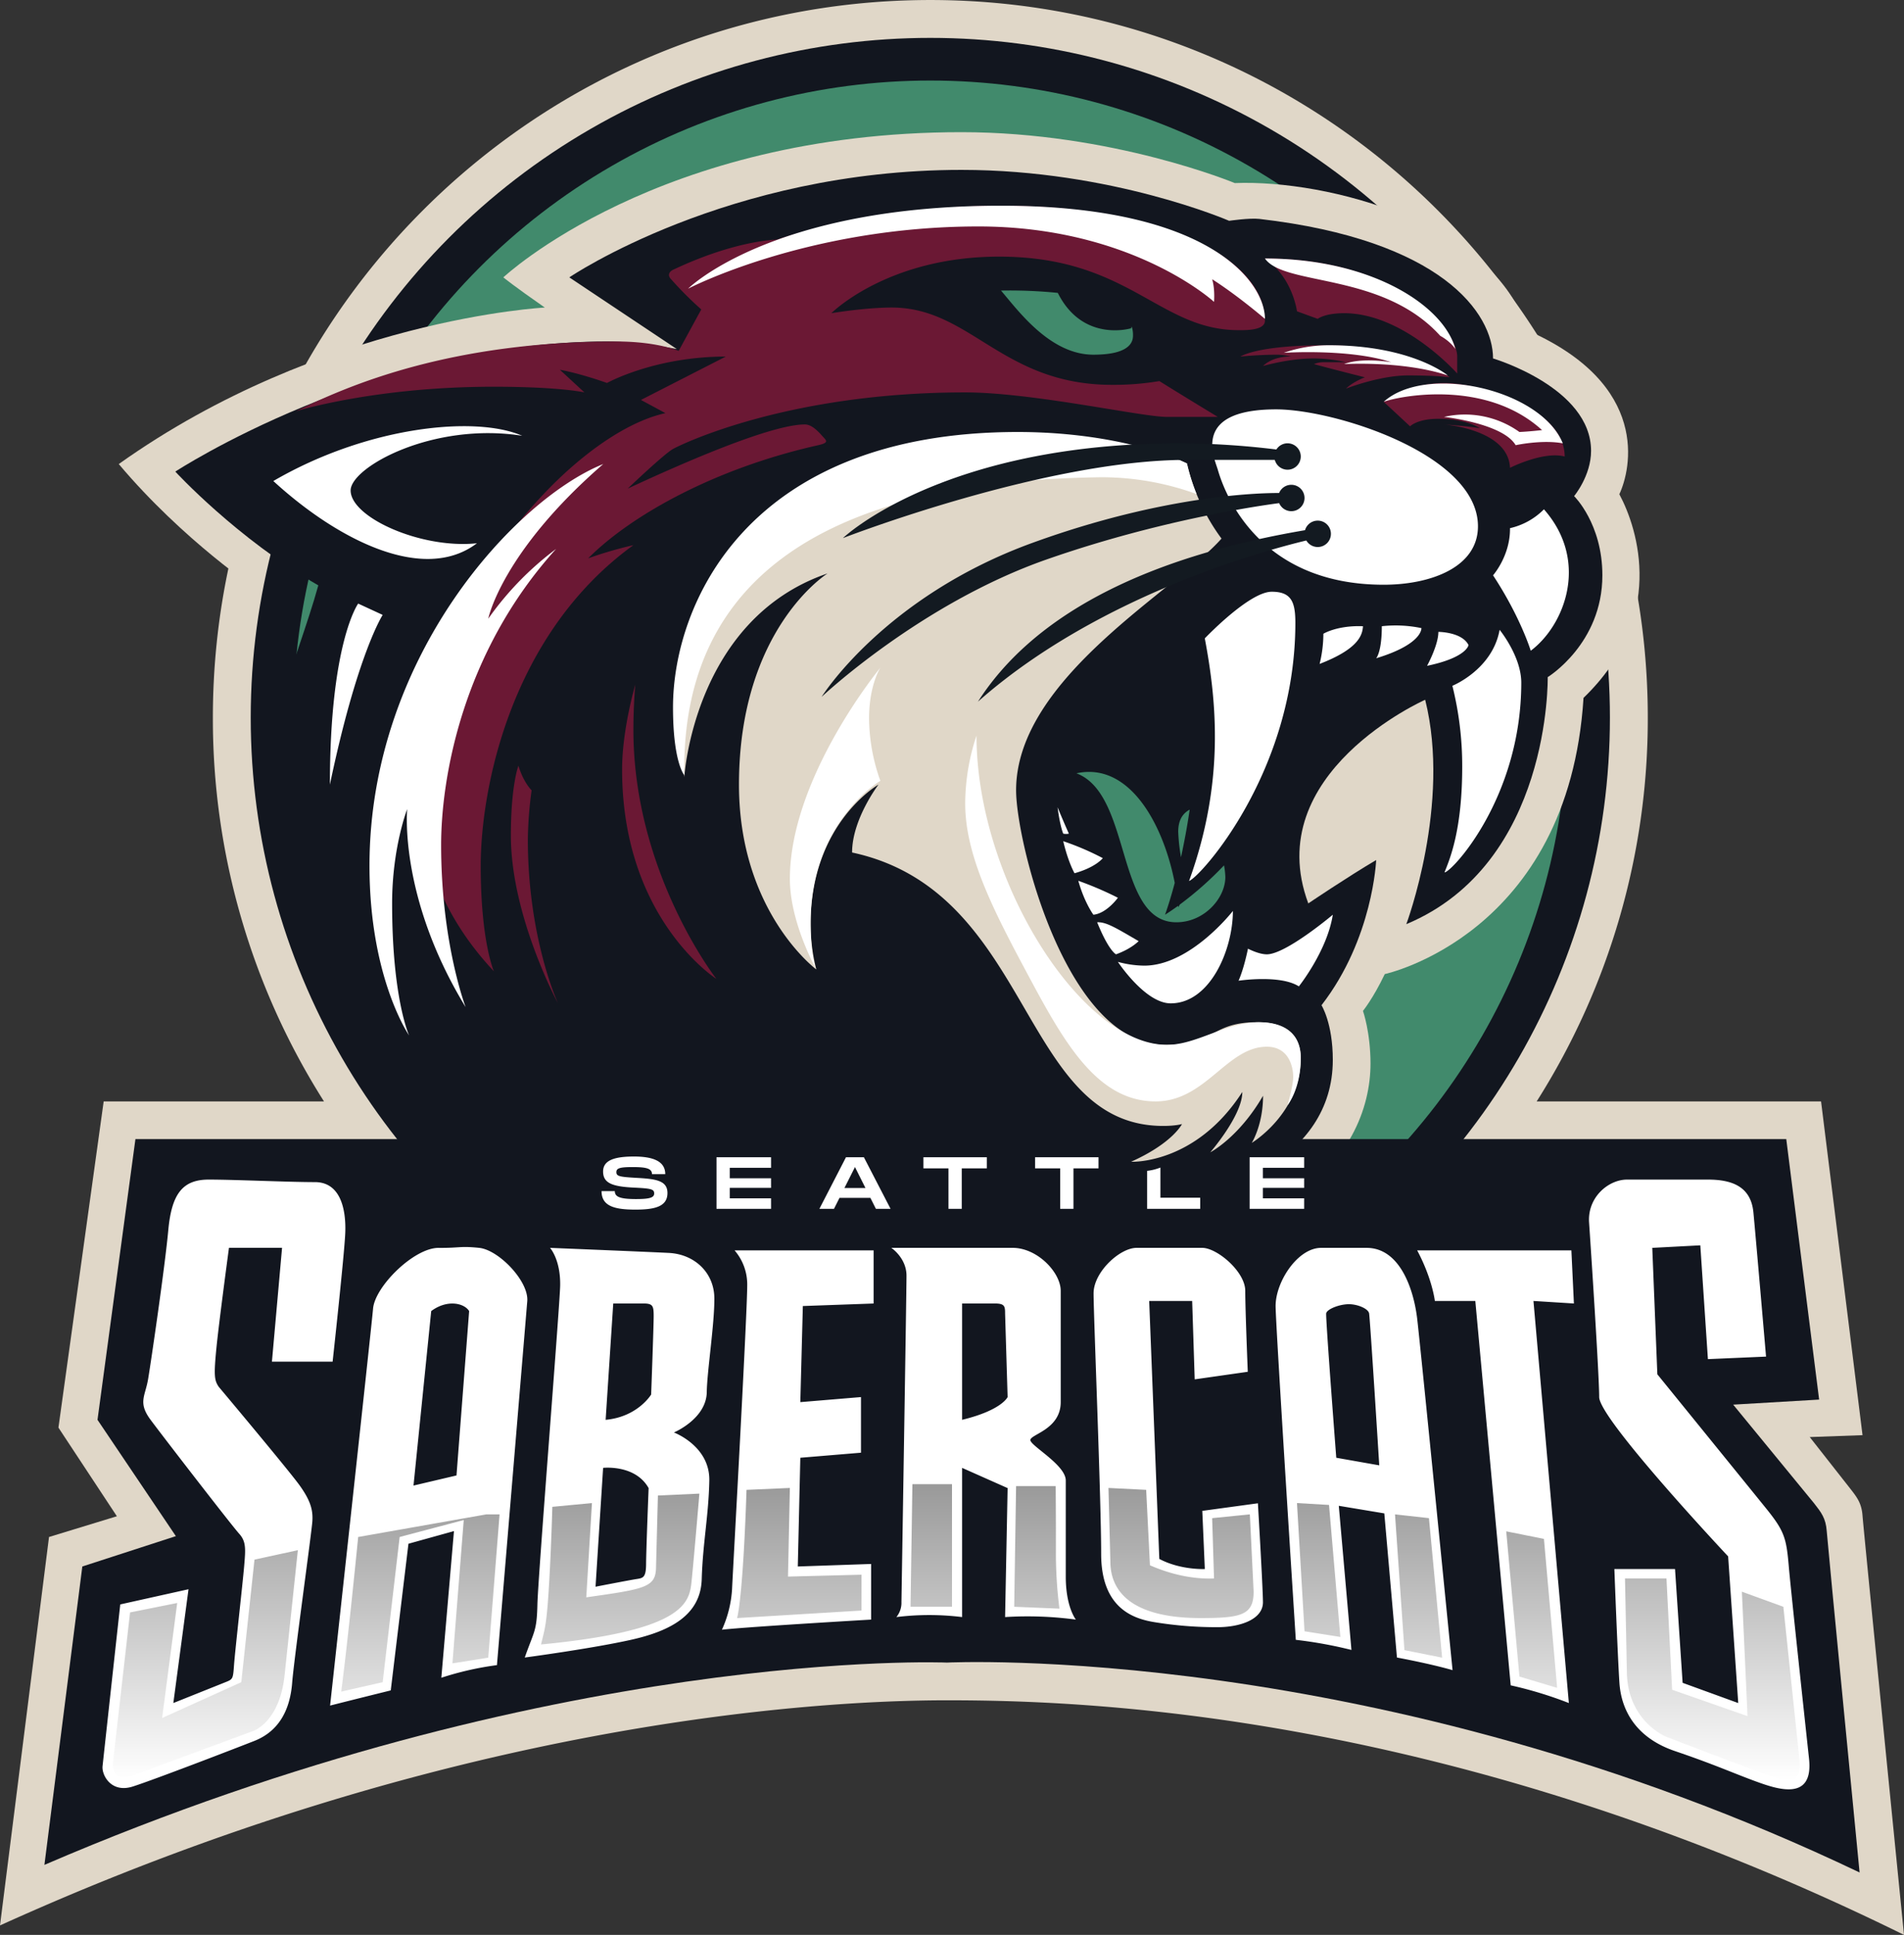
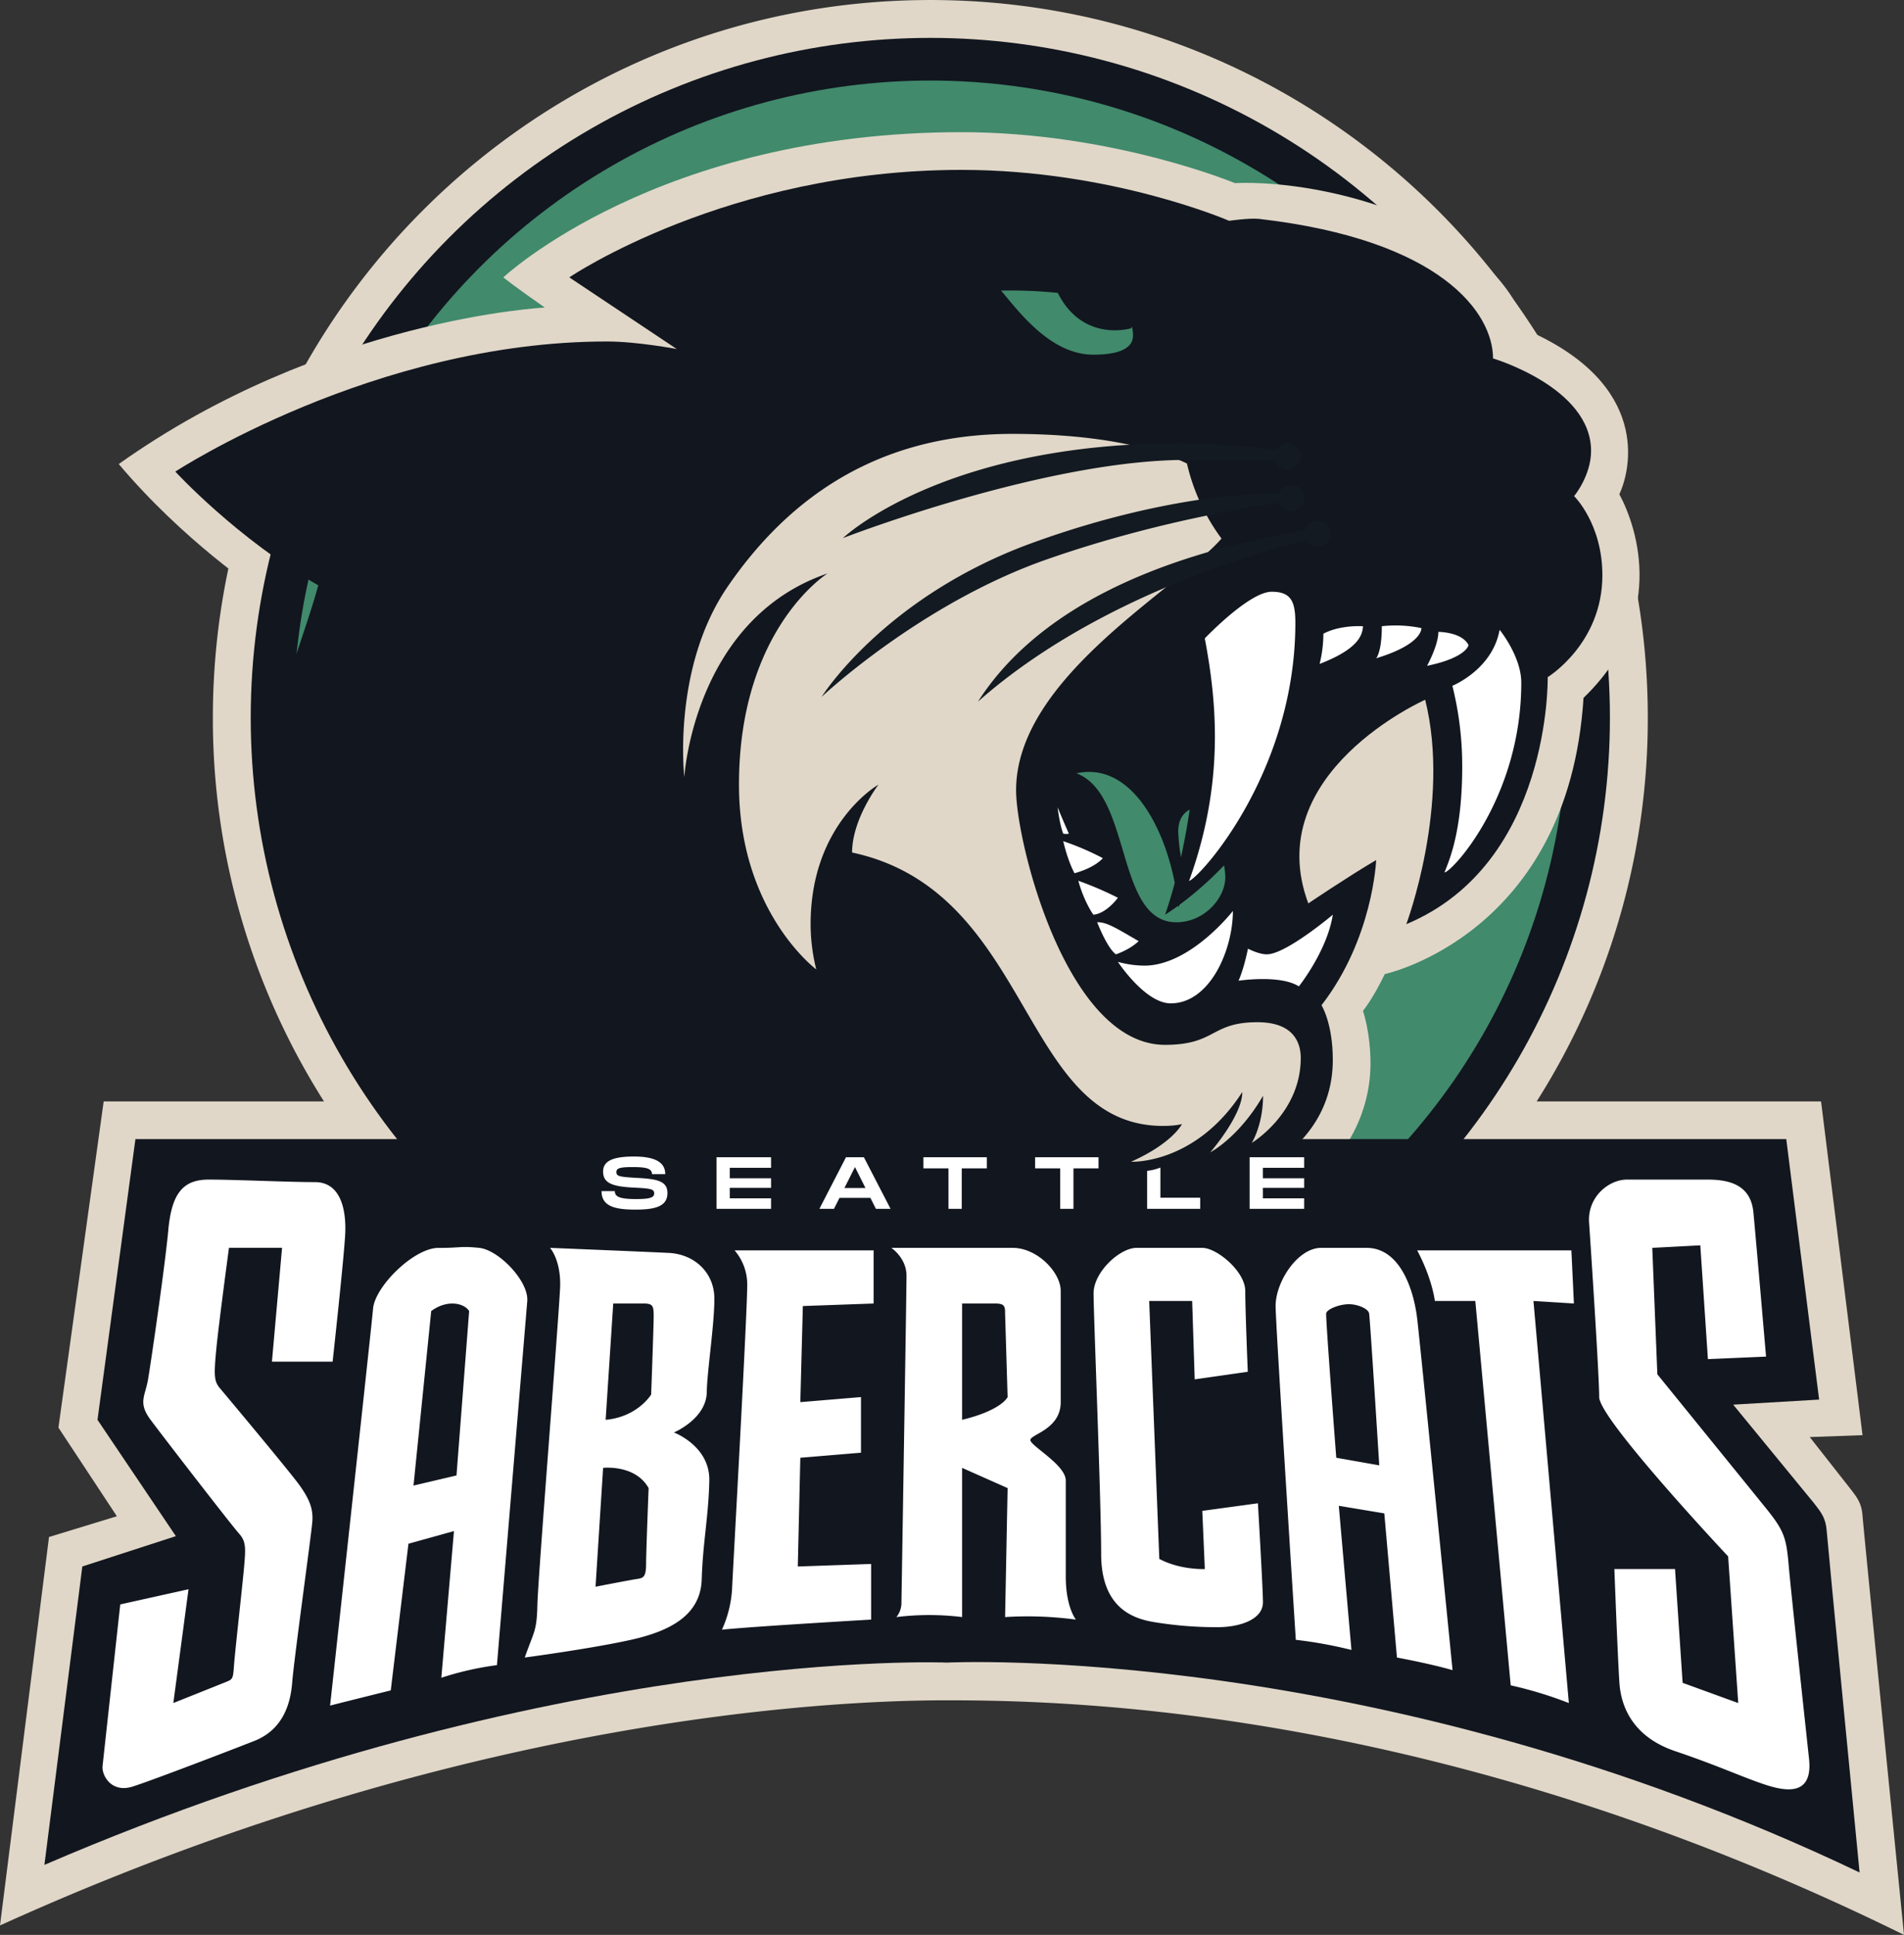
<svg xmlns="http://www.w3.org/2000/svg" id="Cat" width="1010" height="1026.094" viewBox="0 0 1010 1026.094">
  <rect x="0" y="0" width="1010" height="1026.094" fill="#333333" stroke="none" />
  <defs>
    <style> .cls-1 { fill: #e0d7c8; } .cls-1, .cls-4, .cls-5, .cls-6, .cls-7, .cls-8, .cls-9 { fill-rule: evenodd; } .cls-2, .cls-4 { fill: #12161f; } .cls-3, .cls-5 { fill: #418a6c; } .cls-6 { fill: #fff; } .cls-7 { fill: url(#linear-gradient); } .cls-8 { fill: #6b1834; } .cls-9 { fill: #131a21; } </style>
    <linearGradient id="linear-gradient" x1="3202.285" y1="1030.84" x2="3202.285" y2="874" gradientUnits="userSpaceOnUse">
      <stop offset="0" stop-color="#fff" />
      <stop offset="1" stop-color="#999" />
    </linearGradient>
  </defs>
  <g id="Frame">
    <path id="Full_Fram" data-name="Full Fram" class="cls-1" d="M3683.01,890.865C3683.49,897.694,3705,1113,3705,1113c-241.62-119.082-436.62-124.4-507.68-124.4-70.46,0-264.41,11.53-502.32,119.4l26-206,36-11-31-47,24-173h116.86a378.756,378.756,0,0,1-58.94-203.5c0-210.191,170.4-380.585,380.59-380.585S3569.09,257.309,3569.09,467.5A378.756,378.756,0,0,1,3510.15,671H3661l22,177-28,1,21.3,27.113C3680.08,880.946,3682.53,884.035,3683.01,890.865Z" transform="translate(-2695 -86.906)" />
    <circle id="Inner_Frame" data-name="Inner Frame" class="cls-2" cx="493.5" cy="380.594" r="360.5" />
    <circle id="Accent_Frame" data-name="Accent Frame" class="cls-3" cx="493.5" cy="380.594" r="337.88" />
    <path id="base_outline" data-name="base outline" class="cls-1" d="M3429.57,603.473C3423.39,616.43,3418,623,3418,623s4,11.286,4,28c0,23.144-10.97,54.215-47,74-35.11,19.28-545-395-545-395l2,70s-39.58-26.157-74-67c108.3-77.037,226-83,226-83-16.83-11.693-22-16-22-16s81.88-77,243-77c80.21,0,145,27,145,27,49.65-1.981,138.77,21.864,155,78,65.78,28.763,55.12,74.007,49,87,10.03,18.687,24.78,65.785-19,108C3527.04,582.642,3429.57,603.473,3429.57,603.473Z" transform="translate(-2695 -86.906)" />
    <path id="Base" class="cls-4" d="M2863.85,397.336C2820.45,372.365,2788,337,2788,337s105.34-69,229-69c15.99,0,37,4,37,4l-57-38s83.74-57,208-57c79.82,0,142,27,142,27s10.92-1.586,16-1c96.85,11.179,124,50.078,124,74,0,0,52,15.345,52,49,0,13.246-9,24-9,24s15,14.561,15,42c0,36.309-29,54-29,54s1.93,98.9-75,131c0,0,23.86-63.668,10-119,0,0-87.73,38.882-62,108,0,0,20.58-13.912,36-23,0,0-1.61,41.626-29,77,0,0,6,9.4,6,29,0,53.272-60.18,75-102,75-49.69,0-97.85-43.081-134-27-9.8,4.359-63.57,6-86,6-219.56,0-159.03,8.666-239-179C2826.95,491.038,2852.49,438.576,2863.85,397.336Z" transform="translate(-2695 -86.906)" />
  </g>
  <path id="eye_highlight" data-name="eye highlight" class="cls-5" d="M3295,261c0.14-.326.22-0.633,0.33-0.948A14.165,14.165,0,0,1,3296,265c0,3.922-2.7,10-21,10-23.08,0-40.07-23.607-49-34a252.94,252.94,0,0,1,30.12,1.228C3269.46,268.807,3295,261,3295,261Z" transform="translate(-2695 -86.906)" />
  <g id="Txt">
    <path id="Text_Base" data-name="Text Base" class="cls-4" d="M2766.84,691h875.71l17.43,138.129-45.59,2.682,42.91,52.3c3.78,4.833,6.23,7.922,6.71,14.752s17.43,181.045,17.43,181.045C3424.53,957.248,3197.32,968.6,3197.32,968.6s-209.4-8.743-478.76,107.28l20.11-158.241,49.62-16.092-41.57-61.689Z" transform="translate(-2695 -86.906)" />
    <path id="Sabercats" class="cls-6" d="M2839.25,809.013h32.19s6.28-57.133,6.71-68.394-1.95-26.821-16.1-26.821-42.54-1.341-56.32-1.341-19.68,7.453-21.46,26.821-9.2,70.121-10.73,79.123-5.46,12.307,1.34,21.457S2818,896,2821.82,900.206s3.47,8.149,2.68,17.433-4.79,44.487-5.36,52.3-0.56,7.459-5.37,9.387-26.82,10.729-26.82,10.729l8.05-60.348-36.21,8.046s-8.91,81.185-9.39,85.825,4.52,14.45,16.1,10.73,54.31-20.18,64.37-24.14c13.23-5.2,19-16.628,20.11-30.842,1.03-13.065,10.38-79.958,10.73-85.828s-1.02-10.824-6.7-18.775-42.92-52.3-42.92-52.3c-2.44-3.466-2.68-6.281-1.34-20.116s6.71-53.642,6.71-53.642h28.16ZM2870.1,991.4c17.05-4.315,32.18-8.047,32.18-8.047l9.39-77.781,24.14-6.705-6.7,77.781a163.266,163.266,0,0,1,29.5-6.7l16.09-193.113c0.75-10.635-15.21-27.094-25.48-28.162s-10.31.107-21.46,0c-13.1-.126-33.82,20.425-34.86,32.185S2870.1,991.4,2870.1,991.4Zm116.67-242.732s49.53,2.011,63.03,2.682,24.08,10.346,24.14,24.139-3.87,38.7-4.02,49.619c-0.2,14.262-17.44,21.457-17.44,21.457s19.12,7.117,18.78,25.48-3.48,33.4-4.02,52.3-16.32,27.461-37.55,32.185-56.33,9.388-56.33,9.388c4.93-14.067,6.39-13.715,6.71-28.163s11.83-157.859,12.07-168.973C2992.43,754.857,2986.77,748.666,2986.77,748.666Zm97.9,1.341a27.68,27.68,0,0,1,6.7,17.434c0.33,10.89-7.79,155.77-8.04,162.268a60.863,60.863,0,0,1-5.37,21.457c14.44-1.6,79.13-5.364,79.13-5.364V916.3l-38.89,1.341,1.34-57.665,32.18-2.682v-29.5l-32.18,2.682,1.34-50.96,37.55-1.341V750.007h-73.76Zm83.14-1.341s8.05,5.328,8.05,14.751-2.68,173-2.68,173a11.97,11.97,0,0,1-2.68,8.047,142.627,142.627,0,0,1,34.86,0V865.338l24.14,10.728-1.34,68.395a193.359,193.359,0,0,1,37.55,1.341s-5.36-6.589-5.36-22.8V872.043c0-8.3-18.78-18.408-18.78-21.457s16.1-5.608,16.1-20.116V771.464c0-9.786-12.41-22.8-25.48-22.8h-64.38Zm130.09,0h34.87c7.8,0,22.79,12.576,22.79,22.8s1.34,42.914,1.34,42.914l-28.16,4.023-1.34-41.573h-22.8l5.37,136.788c11.34,6.012,24.14,5.364,24.14,5.364l-1.34-30.844,29.5-4.023s2.54,42.865,2.68,52.3-12.43,13.411-24.14,13.411a203.154,203.154,0,0,1-33.53-2.682c-11.07-1.815-28.16-7.363-28.16-36.209s-4.02-126.811-4.02-138.129S3289.03,748.666,3297.9,748.666Zm84.48,207.864a229.206,229.206,0,0,1,29.51,5.364l-6.71-76.44,24.14,4.023,6.71,76.441c20.04,3.792,29.5,6.705,29.5,6.705s-16.92-170.826-18.77-186.408-9.15-37.549-26.83-37.549H3395.8c-12.37,0-24.14,17.9-24.14,30.844C3371.66,789.339,3382.38,956.53,3382.38,956.53Zm113.99,24.139a209.713,209.713,0,0,1,30.85,9.388l-18.78-213.229,21.46,1.341-1.34-28.162h-81.8c8.03,15.052,9.38,26.821,9.38,26.821h21.46Zm54.99-61.689s1.73,46.051,2.68,60.348,8.52,29.092,29.5,36.212,31.26,11.84,42.92,16.09,30.61,10.63,28.16-12.07c-2.56-23.728-9.72-90.113-10.73-101.921-1.29-15.14-2.33-18.784-12.07-30.844-7.5-9.29-57.66-71.076-57.66-71.076l-2.69-67.053,25.48-1.341,4.03,60.347,30.84-1.341s-5.4-62.864-6.7-76.44-11.06-17.434-24.14-17.434h-42.92c-9.76,0-21.04,9.3-20.11,22.8,0.87,12.635,5.36,80.833,5.36,92.533s68.4,84.487,68.4,84.487l5.36,77.782-29.5-10.729-4.03-60.348h-32.18ZM2923.74,782.192l-9.39,92.533,22.8-5.364,6.71-87.169C2941.25,777.943,2932.2,775.874,2923.74,782.192Zm281.62-4.023v61.689c21.12-5.113,24.14-12.07,24.14-12.07l-1.34-44.255c0-3.8-.14-5.364-5.36-5.364h-17.44Zm198.48,81.805,22.8,4.023s-4.69-74.995-5.36-80.464c-0.32-2.593-6.16-5.018-10.82-4.99-5.17.032-11.88,2.77-11.98,4.99C3398.28,787.756,3403.84,859.974,3403.84,859.974ZM3020.3,778.169l-4.03,61.689c17.05-1.553,24.14-13.411,24.14-13.411s1.34-36.2,1.34-41.573-0.4-6.705-5.36-6.705H3020.3Zm-5.37,87.169-4.02,63.03s17.82-3.457,21.46-4.023,5.32-.578,5.36-8.047,1.34-40.232,1.34-40.232C3031.95,863.4,3014.93,865.338,3014.93,865.338Z" transform="translate(-2695 -86.906)" />
-     <path id="Color_Fill_1" data-name="Color Fill 1" class="cls-7" d="M3179,874h21v65h-22Zm55,1h21s0.17,18.737.11,36.148A230.883,230.883,0,0,0,3257,940l-24-1Zm-82,47v19l-66,4s1.71-5.315,3.39-32.458C3090.47,895.03,3091,877,3091,877l23-1-1,47Zm208,9-2-41-20,2,1,32c-11.33.442-23.08-2.223-34-7l-2-40-20-1,1,39c0,13.943,8.75,30,48,30C3353.61,945,3360,943.283,3360,931Zm-354,3,3-50-21,2s-0.46,17.124-1.47,36.236c-1.44,27.112-2.53,28.193-4.53,36.764,79.59-7.65,78.82-23.513,80-35s4-45,4-45l-22,1-1,38C3042.88,928.7,3037.42,929.551,3006,934Zm377-50,17,1,6,70-19-3Zm52,6,18,2,7,74-20-4Zm-482,0h7l-6,76-19,3,6-76-34,9-9,77s-14.67,3.333-22,5c3.67-27.664,9-82,9-82Zm541,9,20,4,7,79-20-6Zm-641,10-23,5-7,65-42,19,8-61-25,5-9,79c-0.74,7.19,3.28,9.59,9,8l65-24s14.34-4.29,17-30Zm704,15h22l3,59,40,14-3-66,22,8,8,76c1.08,10.99,2.88,19.86-14,14s-56-21-56-21-20.41-7.99-21-34Z" transform="translate(-2695 -86.906)" />
    <path id="Seattle" class="cls-6" d="M3386.81,722.393v5.592h-28.93V700.612h28.93V706.2h-21.89v5.553h21.89v5.084h-21.89v5.552h21.89Zm-83.3-14.563a27.593,27.593,0,0,0,7.04-1.754v16h21.11v5.9h-28.15V707.83Zm-39.08,20.155h-7.04V706.517h-13.3v-5.905h33.63v5.905h-13.29v21.468Zm-59.26,0h-7.04V706.517h-13.29v-5.905h33.63v5.905h-13.3v21.468Zm-48.46-5.826h-16.39l-2.93,5.826h-7.74l14.11-27.373h9.5l14.16,27.373h-7.78Zm-8.18-16.346-5.59,11.106h11.15Zm-73.45-5.2h28.94V706.2h-21.9v5.553h21.9v5.084h-21.9v5.552h21.9v5.592h-28.94V700.612Zm-43.5,10.871c10.79,0.587,17.48,1.173,17.48,8.1,0,7.312-6.92,8.8-17.05,8.8-11.22,0-17.91-1.916-17.91-9.815h7.04c0,2.894,2.35,4.223,11.26,4.223,7.39,0,9.62-.821,9.62-2.972,0-2.268-1.56-2.659-10.44-3.089-11.93-.547-16.66-2.424-16.66-8.564,0-6.022,6.14-7.938,16.39-7.938,10.32,0,16.58,2.581,16.58,9.346h-7.04c0-3.011-3.01-3.754-10.32-3.754-6.93,0-8.57.665-8.57,2.7C3021.96,710.623,3023.6,711.014,3031.58,711.483Z" transform="translate(-2695 -86.906)" />
  </g>
-   <path id="Primary" class="cls-8" d="M3429,300a57.775,57.775,0,0,1,32-10c18.73,0,64,13.342,64,39-11.29-2.973-29,6-29,6-0.86-20.5-35-23-35-23,13.64,0.976,19,2,19,2s-6.99-5-22-5c-11.32,0-15,4-15,4ZM2970,493c2.83,9.153,7,13,7,13a210.192,210.192,0,0,0-2,26c0,52.657,16,87,16,87s-25-46.224-25-89C2966,503.236,2970,493,2970,493Zm62-43s-7,23.607-7,45c0,79.218,50,111,50,111s-44-56.37-44-132C3031,460.382,3032,450,3032,450Zm334-226c14.73,9.969,17,28,17,28l11,4s3.64-3,14-3c31.83,0,60,32,60,32v-9C3468,262.206,3437.17,224,3366,224Zm98,63s-6.76-1-22-1-33,7-33,7c3.71-3.629,10-6,10-6-19.34-4.867-27-7-27-7a12.97,12.97,0,0,1,5-1h12a78.9,78.9,0,0,0-17-2c-13.46,0-27,4-27,4,5.74-5.575,15-5,15-5a36.509,36.509,0,0,0-7-1c-10.75,0-20,1-20,1s8.48-6,45-6C3443.38,270,3464,287,3464,287Zm-397-36a187.525,187.525,0,0,1-16-16c-2.14-2.166-.89-4.1,1-5,33.41-15.833,55-16,55-16s51.65-18,119-18c84.94,0,140,27.6,140,61,0,5.277-10.6,5-14,5-42.3,0-58.15-39-127-39-59.19,0-89,30-89,30s17.96-3,32-3c41.96,0,58.45,41,117,41a146.586,146.586,0,0,0,25-2c12.68,7.9,31,19,31,19h-27c-13.49,0-71.32-13-107-13-93.92,0-150.25,27.364-155,30s-24,21-24,21c66.78-31,86.9-34,94-34,4.26,0,8.26,5.172,10,7s2.24,2.825-3,4c-55.5,12.44-99.7,37.571-122,60a213.25,213.25,0,0,1,24-7c-65.4,47.327-81,129.62-81,170s7,56,7,56c-105.28-111.975,20.25-280.482,91-296l-13-7,45-23c-37.82,0-63,14-63,14-15.44-5.421-25-7-25-7l13,12s-13.1-3.053-49-3c-62.67.093-104,13-104,13,28.83-14.36,82.94-37,170-37,21.86,0,33,5,33,5" transform="translate(-2695 -86.906)" />
  <path id="beard" class="cls-1" d="M3342.96,372.516C3319.28,399.552,3234,446.279,3234,506c0,27.321,26.62,135,79,135,27.12,0,24.09-12,49-12,19.38,0,23,11.016,23,19,0,29.422-26,45-26,45s6-9.418,6-25c-12.89,22.241-28,30-28,30s17-19.526,17-32c-24.91,38.683-59,37-59,37,22.06-9.868,27-20,27-20s-3.21,1-10,1c-76.3,0-68.51-124.311-165-145,0-17.7,14-36,14-36s-36,20.382-36,74a98.8,98.8,0,0,0,3,24s-41-30.453-41-98c0-82.755,47-112,47-112-71.02,24.258-76,108-76,108s-6.64-57.8,23-101,75.84-81,151-81c41.55,0,72.89,6.174,92.63,15.714A107.589,107.589,0,0,0,3342.96,372.516Z" transform="translate(-2695 -86.906)" />
-   <path id="nose" class="cls-6" d="M3487,392c14.58,22.166,20,40,20,40,17.83-13.291,31.38-47.345,7-75a36.708,36.708,0,0,1-18,10C3496.17,381.688,3487,392,3487,392Zm-58,5c24.65,0,50-9.1,50-31,0-38.162-76.16-62-107-62-45.17,0-32.91,25.548-31,32S3358.66,397,3429,397Z" transform="translate(-2695 -86.906)" />
-   <path id="highlights" class="cls-6" d="M3499,323c-6.8-11.605-38-15-38-15a49.7,49.7,0,0,1,40,8c5.07-.217,12-1,12-1-30.35-27.643-76.99-17.7-84-15,22.34-20.23,83.2-6.851,95,22C3512.86,319.955,3499,323,3499,323Zm-40-58c-30.62-33.867-82.65-26.21-93-41,56.78,0,95.07,25.141,101,48C3467,272,3464.76,268.2,3459,265Zm-121-30c1.6,5.223,1,12,1,12s-43.38-40-125-40c-90.77,0-154,33-154,33s44.02-44,166-44c110.56,0,140,40.487,140,60C3349.25,241.873,3338,235,3338,235Zm-103,81c35.09,0,68.21,6.6,89.62,16.661a106.552,106.552,0,0,0,5.11,16.242A147.4,147.4,0,0,0,3279,340c-142.89,1.915-222.76,51.665-221,158,0,0-6-6.766-6-36C3052,407.674,3091.17,316,3235,316Zm-245,62c-49.96,55.162-61,121.926-61,157,0,52.059,13,86,13,86-35.59-58.313-31-105-31-105s-8,20.409-8,50c0,50.425,9,70,9,70s-21-30.237-21-90c0-111.049,77.68-194.422,124-213-53.96,46.826-61,82-61,82A164.981,164.981,0,0,1,2990,378ZM2870,503c0-75.438,15-96,15-96l13,6S2884.51,433.647,2870,503Zm11-156c0,14.32,37.49,31.144,67,28-28.55,21.675-74.59-2.341-108-33,49.8-29,107.11-34.849,132-24C2924.6,310.564,2881,334.7,2881,347Zm275,121a100.3,100.3,0,0,0,6,33s-37,21.831-37,75c0,18.78,3,25,3,25s-14-24.757-14-48c0-53.9,48-112,48-112S3156,450.17,3156,468Zm158,173c15.86,0,31.17-12,49-12,8.34,0,22,2.522,22,19s-7,25-7,25,3-10.347,3-15-1.91-16-14-16c-21.23,0-32.41,29-59,29-31.73,0-49.39-32.837-69.07-69.665C3221.13,568.053,3207,539.918,3207,513a115.17,115.17,0,0,1,6-36C3213,553.458,3268.69,641,3314,641Zm62-367a72.789,72.789,0,0,1,24-4c43.98,0,63,16,63,16-23.9-7.891-55-6-55-6,9.41-3.724,25-1,25-1C3410.84,271.693,3376,274,3376,274Z" transform="translate(-2695 -86.906)" />
  <path id="small_teeth" data-name="small teeth" class="cls-6" d="M3397,423a67.066,67.066,0,0,1-2,16c19.95-7.716,22.74-14.8,23-20C3404.28,418.48,3397,423,3397,423Zm31-4c0,13.84-3,17-3,17,24.87-7.531,24-16,24-16A67.169,67.169,0,0,0,3428,419Zm30,3c0,7.106-6,18-6,18,21.11-4.369,22-11,22-11C3470.5,422,3458,422,3458,422Zm-202,93c1.32,10.217,3,14,3,14a7.553,7.553,0,0,0,3,0C3259.08,522.518,3256,515,3256,515Zm3,18c2.69,11.354,6,17,6,17,11.3-3.153,15-8,15-8A142.268,142.268,0,0,0,3259,533Zm8,21c3.21,11.529,8,18,8,18,7.06-.687,13-9,13-9A179.618,179.618,0,0,0,3267,554Zm10,22c6.18,15.292,10,17,10,17,8.2-2.947,12-7,12-7C3286.95,578.99,3281.86,575.783,3277,576Z" transform="translate(-2695 -86.906)" />
  <path id="tognue" class="cls-5" d="M3321.47,541.5A99.817,99.817,0,0,1,3320,528c0-6.158,2.36-9.73,6.08-11.729C3324.69,525.734,3323.07,534.193,3321.47,541.5ZM3313,572s2.66-1.616,6.93-4.721c0.02,0.239.05,0.482,0.07,0.721a13.015,13.015,0,0,0,.83-1.381,183.764,183.764,0,0,0,23.47-20.792A39.623,39.623,0,0,1,3345,552c0,11.185-11.14,24-26,24-32.37,0-23.43-67.927-53-79,28.04-6.124,46.08,26.8,52.16,58.122C3315.27,565.954,3313,572,3313,572Z" transform="translate(-2695 -86.906)" />
  <path id="big_teeth" data-name="big teeth" class="cls-6" d="M3288,597a54.453,54.453,0,0,0,14,2c24.5,0,47-29,47-29,0,20.616-12.12,49-33,49C3302.48,619,3288,597,3288,597Zm64,10c2.99-6.716,5-17,5-17s5.65,3,10,3c10.11,0,35-21,35-21-2.98,19.176-18,38-18,38C3374.04,603.647,3352,607,3352,607Zm113.43-156.41a175.1,175.1,0,0,1,5.22,42.883c0,33.908-6.65,49.132-9.4,56.078,3.53,0.153,40.73-39.273,40.73-100.61,0-13.983-11.49-28.039-11.49-28.039C3486.68,442.043,3465.43,450.59,3465.43,450.59ZM3334.1,425.448s23.52-24.74,35.51-24.74c10.48,0,12.53,5.527,12.53,16.494,0,79.16-50.58,135.031-56.39,136.895C3344.69,501.844,3340.42,458.967,3334.1,425.448Z" transform="translate(-2695 -86.906)" />
  <path id="whiskers" class="cls-9" d="M3375.91,325.771a432.875,432.875,0,0,0-55.3-3.771c-125.98,0-178.48,50.275-178.48,50.275S3248.95,330.8,3324.38,330.8h51.53v-5.027Zm0,22.623s-54.44-2.223-133.23,26.395-111.86,81.7-111.86,81.7,52.44-49.472,119.4-72.9,125.69-30.165,125.69-30.165v-5.028Zm16.34,18.854C3298.06,382.4,3241.49,415.687,3213.77,459c73.44-64.949,179.73-86.725,179.73-86.725Z" transform="translate(-2695 -86.906)" />
  <path id="wisker_holes" data-name="wisker holes" class="cls-9" d="M3378,322a7,7,0,1,1-7,7A7,7,0,0,1,3378,322Zm2,22a7,7,0,1,1-7,7A7,7,0,0,1,3380,344Zm14,19a7,7,0,1,1-7,7A7,7,0,0,1,3394,363Z" transform="translate(-2695 -86.906)" />
</svg>